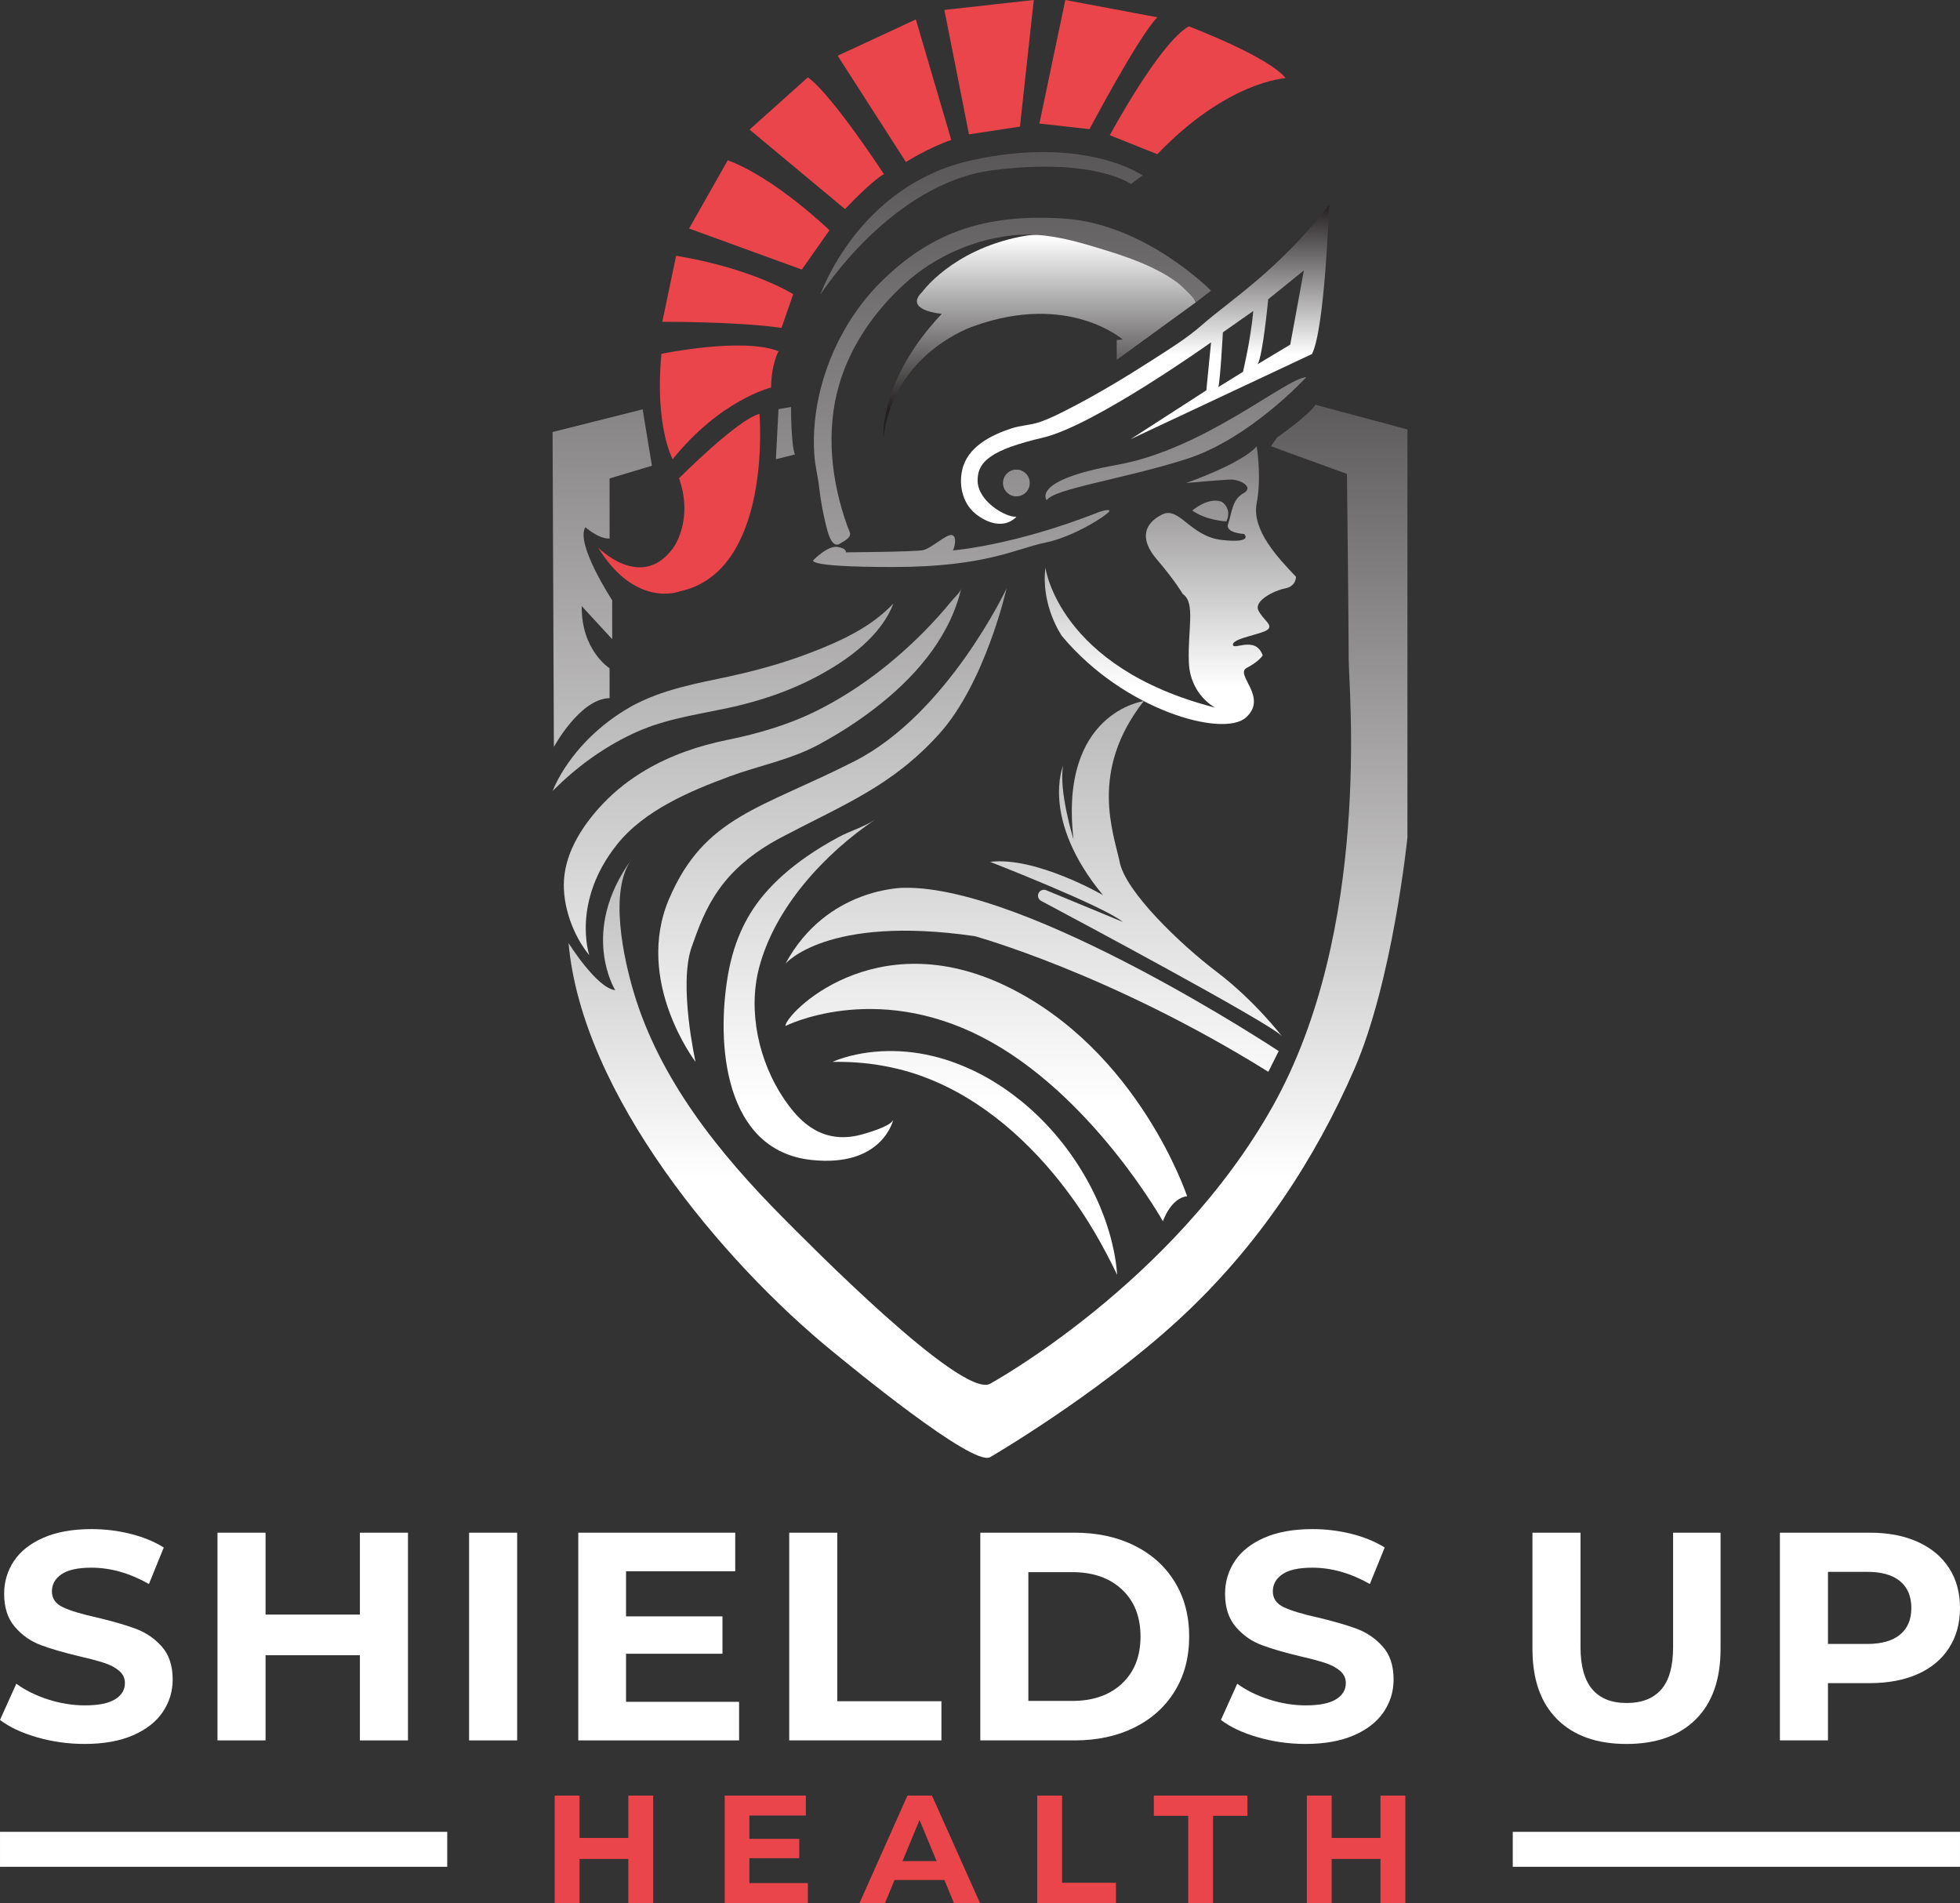
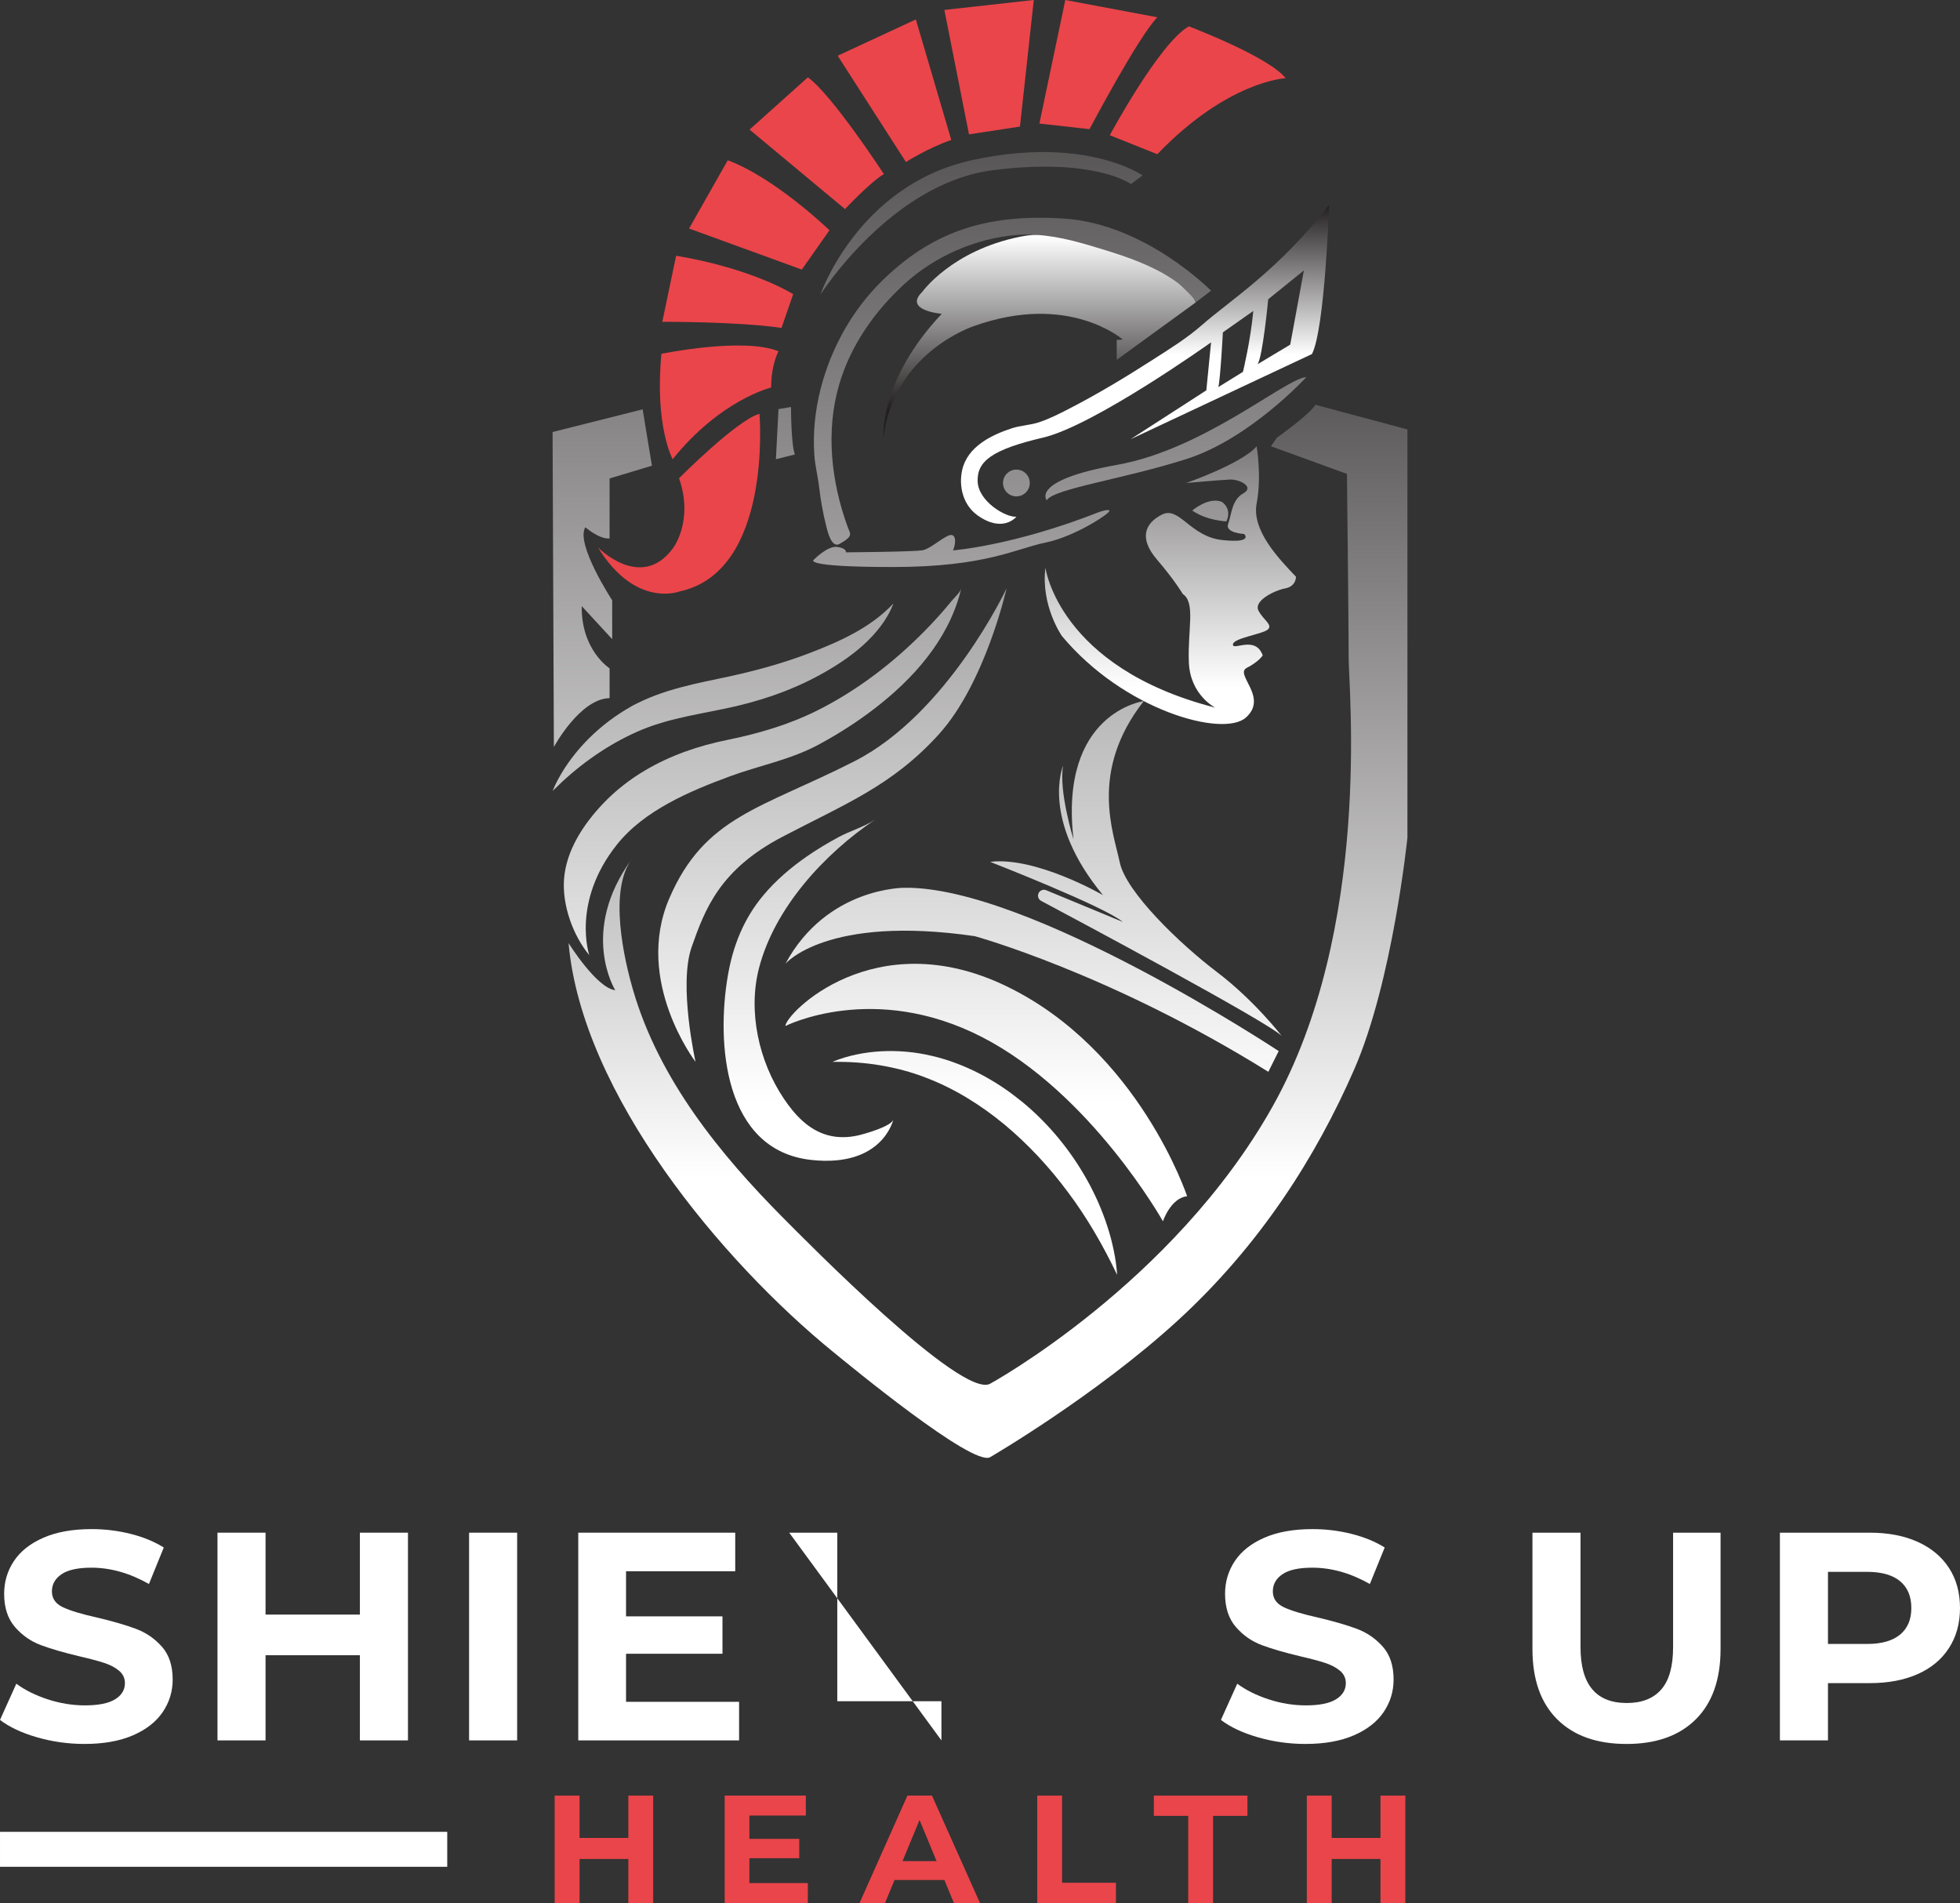
<svg xmlns="http://www.w3.org/2000/svg" xmlns:xlink="http://www.w3.org/1999/xlink" viewBox="0 0 1000 970.807">
  <rect x="0" y="0" width="1000" height="970.807" fill="#333333" stroke="none" />
  <linearGradient id="a" gradientUnits="userSpaceOnUse" x1="500.771" x2="500.771" y1="562.785" y2="-81.801">
    <stop offset="0" stop-color="#fff" />
    <stop offset="1" stop-color="#231f20" />
  </linearGradient>
  <linearGradient id="b" x1="530.393" x2="530.393" xlink:href="#a" y1="120.453" y2="209.064" />
  <linearGradient id="c" x1="518.568" x2="518.568" xlink:href="#a" y1="562.785" y2="-81.801" />
  <linearGradient id="d" x1="516.558" x2="516.558" xlink:href="#a" y1="562.785" y2="-81.801" />
  <linearGradient id="e" x1="584.213" x2="584.213" xlink:href="#a" y1="181.115" y2="104.403" />
  <linearGradient id="f" x1="400.716" x2="400.716" xlink:href="#a" y1="562.785" y2="-81.801" />
  <linearGradient id="g" x1="599.942" x2="599.942" xlink:href="#a" y1="562.785" y2="-81.801" />
  <linearGradient id="h" x1="597.12" x2="597.12" xlink:href="#a" y1="350.466" y2="143.186" />
  <linearGradient id="i" x1="617.477" x2="617.477" xlink:href="#a" y1="562.785" y2="-81.801" />
  <linearGradient id="j" x1="490.444" x2="490.444" xlink:href="#a" y1="562.785" y2="-81.801" />
  <linearGradient id="k" x1="307.272" x2="307.272" xlink:href="#a" y1="562.785" y2="-81.801" />
  <linearGradient id="l" x1="368.87" x2="368.87" xlink:href="#a" y1="562.785" y2="-81.801" />
  <linearGradient id="m" x1="389.053" x2="389.053" xlink:href="#a" y1="562.785" y2="-81.801" />
  <linearGradient id="n" x1="424.697" x2="424.697" xlink:href="#a" y1="562.785" y2="-81.801" />
  <linearGradient id="o" x1="412.501" x2="412.501" xlink:href="#a" y1="562.785" y2="-81.801" />
  <linearGradient id="p" x1="497.335" x2="497.335" xlink:href="#a" y1="562.785" y2="-81.801" />
  <linearGradient id="q" x1="503.196" x2="503.196" xlink:href="#a" y1="562.785" y2="-81.801" />
  <linearGradient id="r" x1="526.557" x2="526.557" xlink:href="#a" y1="562.785" y2="-81.801" />
  <linearGradient id="s" x1="504.077" x2="504.077" xlink:href="#a" y1="600.699" y2="63.488" />
  <linearGradient id="t" x1="579.559" x2="579.559" xlink:href="#a" y1="562.785" y2="-81.801" />
  <g fill="#ea454a">
    <path d="m387.493 211.13s6.832 80.441-40.771 90.579c0 0-22.479 8.815-41.653-22.479 0 0 21.818 22.479 38.127.661 0 0 10.918-13.884 3.255-35.923 0 0 29.803-29.973 41.042-32.838z" />
    <path d="m397.19 179.174s-3.747 6.832-3.747 18.512c0 0-25.785 6.171-50.248 36.584 0 0-9.256-16.749-5.73-53.774 0 0 41.433-8.595 59.725-1.322z" />
    <path d="m398.733 167.273 5.95-17.19s-20.276-13.003-59.725-19.614l-7.052 33.719s37.906-.22 60.827 3.085z" />
    <path d="m351.57 116.584 57.521 20.937 14.105-20.055s-27.548-26.667-51.901-35.703l-19.725 34.821z" />
    <path d="m382.424 66.116 48.705 40.551s13.003-13.884 19.835-17.851c0 0-26.446-40.551-38.788-49.367z" />
    <path d="m427.383 28.43 34.821 54.215s11.46-7.273 23.141-11.24l-18.072-61.488z" />
    <path d="m481.818 5.069 12.562 63.471 26.006-3.967 7.052-64.573z" />
    <path d="m543.526 0-13.223 63.03 25.565 2.865s24.904-47.163 34.601-57.08l-46.942-8.815z" />
    <path d="m606.557 13.444s40.771 15.427 49.367 26.446c0 0-29.532 1.322-65.455 38.788l-24.242-9.697s25.344-47.163 40.331-55.537z" />
  </g>
  <path d="m577.025 93.885 5.95-4.408s-29.311-20.496-87.273-7.714c-57.962 12.782-77.135 68.54-77.135 68.54s36.092-56.844 87.934-63.471 70.524 7.052 70.524 7.052z" fill="url(#a)" />
  <path d="m572.838 173.224s-27.548-24.242-76.033-6.832c0 0-40.771 13.223-46.061 56.86 0 0-2.424-29.114 29.752-63.152 0 0-19.835-1.641-9.917-11.228 0 0 14.986-21.047 49.807-28.099 34.821-7.052 83.967 17.631 89.697 33.499l-40.331 29.311v-10.138z" fill="url(#b)" />
  <circle cx="518.568" cy="246.392" fill="url(#c)" r="6.832" />
  <path d="m617.879 148.292s-33.306-33.967-74.794-36.777c-41.488-2.81-68.761 7.769-93.389 32.066-15.086 14.884-25.815 34.351-31.028 54.846-2.772 10.898-3.96 22.221-3.212 33.452.378 5.684 1.831 11.136 2.477 16.724.76 6.577 1.943 13.105 3.544 19.53.593 2.381 2.637 11.755 6.897 9.332 7.273-4.132 5.455-4.959 4.132-8.595-8.41-23.128-11.342-48.891-4.334-72.775 5.858-19.966 18.155-37.426 33.425-51.357 15.482-14.124 36.408-23.24 57.291-24.862 12.626-.981 25.097 1.767 37.125 5.356 11.251 3.358 22.582 6.729 33.119 11.968 4.364 2.17 8.619 4.643 12.455 7.663.786.619 9.437 8.685 8.495 9.406 0-0 7.796-5.978 7.796-5.978z" fill="url(#d)" />
  <path d="m613.324 165.732c-7.665 6.761-16.622 12.294-25.213 17.807-13.845 8.892-28.013 17.44-42.654 24.976-4.974 2.563-10.034 5.146-15.374 6.912-4.5 1.486-9.388 1.593-13.974 3.1-10.529 3.445-22.544 9.452-25.192 21.208-1.916 8.505.538 18.001 7.859 23.189 13.048 9.259 19.787.668 19.787.668-5.34.495-19.443-7.773-19.766-18.022-.344-10.25 7.256-16.214 33.374-22.328 26.118-6.115 85.717-48.597 85.717-48.597l-2.412 24.482-38.671 24.955 92.564-43.473c6.61-12.897 8.763-76.2 8.763-76.2-25.127 32.9-50.922 49.091-64.81 61.322zm20.843 23.964-12.574 7.773c.99-3.316 2.325-27.926 2.325-27.926l15.524-10.917c-1.421 15.266-5.275 31.07-5.275 31.07zm24.115-13.888-16.687 10.012c2.648-3.725 5.448-33.159 5.448-33.159l18.194-14.706-6.955 37.852z" fill="url(#e)" />
  <path d="m403.581 207.604s0 19.394 1.983 24.242l-9.697 2.424 1.322-25.565z" fill="url(#f)" />
  <path d="m666.502 192.397s-28.65 31.295-60.827 41.653-68.099 15.207-71.626 21.157c0 0-8.595-10.138 35.923-18.072 44.518-7.934 86.171-44.298 96.529-44.738z" fill="url(#g)" />
  <path d="m605.234 246.392s28.43-9.917 35.923-18.733c0 0 2.645 15.427 0 29.091s11.019 27.989 20.055 37.466c0 0 .22 4.848-5.51 5.95-5.73 1.102-16.088 6.391-13.664 11.24s7.493 7.273 4.848 9.697c-2.645 2.424-17.851 4.408-17.851 7.714s11.46-4.848 15.207 5.51c0 0-1.763 3.085-8.154 6.391s11.24 14.986-.441 25.344c-11.68 10.358-62.369-3.747-93.885-41.653 0 0-10.811-15.427-8.381-34.821 0 0 6.617 50.909 86.618 71.405 0 0-12.782-6.391-13.444-23.141s3.526-30.413-3.085-34.821c0 0-3.967-6.832-13.223-17.631-9.256-10.799-6.171-18.512 2.645-22.92 8.815-4.408 14.325 11.24 30.634 13.003s11.24-3.085 11.24-3.085-9.917-.451-8.154-5.184 1.763-12.226 7.714-15.532c5.95-3.306-1.983-7.273-6.832-7.052s-22.259 1.763-22.259 1.763z" fill="url(#h)" />
  <path d="m608.292 260.442s8.182-7.107 15.041-4.463c0 0 5.455 3.223 2.397 10 0 0-10-.331-17.438-5.537z" fill="url(#i)" />
  <path d="m486.226 280.772s30.744-2.314 74.38-19.504c0 0 5.399-1.94 5.399-.584s-17.532 13.036-32.623 16.121-30.518 12.452-77.791 12.452-40.354-3.747-40.354-3.747 7.076-7.273 12.035-6.501 4.298 2.755 4.298 2.755 35.041-.22 39.339-1.102c4.298-.882 12.011-8.375 14.766-7.714s1.322 6.391.551 7.824z" fill="url(#j)" />
  <path d="m282.589 381.058s13.223-24.583 28.43-24.913v-15.207s-14.546-9.256-14.215-31.736l15.537 16.86v-19.835s-18.953-28.981-13.664-37.245c0 0 6.832 6.061 12.342 5.73v-30.634l21.598-6.501-4.738-28.76-45.951 11.57.661 160.671z" fill="url(#k)" />
  <path d="m281.928 403.527c1.635-4.018 3.728-7.86 6.103-11.538 2.369-3.687 5.054-7.186 7.957-10.518 5.822-6.656 12.621-12.52 20.123-17.472.934-.625 1.888-1.223 2.855-1.802.956-.591 1.925-1.175 2.937-1.729.994-.581 2.014-1.099 3.038-1.603 1.019-.525 2.051-1.005 3.087-1.478 4.133-1.923 8.387-3.449 12.629-4.812 8.51-2.666 17.016-4.486 25.276-6.192 16.284-3.326 32.097-7.427 47.463-13.356 7.742-2.959 15.3-6.162 22.492-10.119 7.197-3.953 13.965-8.729 19.924-15.029-1.51 4.072-3.754 7.919-6.409 11.465-2.65 3.561-5.737 6.804-9.035 9.792-6.629 5.962-14.138 10.795-21.787 15.017-15.445 8.511-32.479 14.076-49.482 17.513-8.377 1.746-16.577 3.168-24.431 5.124-3.935.948-7.767 2.077-11.518 3.328-3.738 1.287-7.341 2.762-10.997 4.516-7.271 3.449-14.31 7.641-21.017 12.471-6.735 4.817-13.083 10.298-19.209 16.421z" fill="url(#l)" />
  <path d="m300.661 487.274s-9.256-27.108 14.105-56.419c13.904-17.445 37.096-27.227 57.457-34.755 15.033-5.558 30.939-8.451 45.166-16.097 8.625-4.635 16.96-9.807 24.871-15.58 19.928-14.543 38.352-33.55 46.257-57.422.744-2.248 1.39-4.529 1.928-6.835-.474 2.031-3.612 4.786-4.871 6.338-4.489 5.531-9.284 10.815-14.295 15.875-15.726 15.879-33.763 29.689-53.74 39.789-14.699 7.432-30.407 12.036-46.497 15.303-14.592 2.963-28.854 7.831-41.718 15.414-7.887 4.65-15.193 10.301-21.512 16.936-10.011 10.512-19.036 24.005-20.052 38.887-.902 13.21 4.573 28.502 12.902 38.566z" fill="url(#m)" />
  <path d="m354.876 541.71s-8.815-39.229-1.983-58.623c6.832-19.394 14.325-39.449 46.281-56.199s55.978-26.006 79.78-52.232 34.601-74.491 34.601-74.491-29.973 63.912-77.576 88.154-76.474 27.989-94.546 70.083c-18.072 42.094 13.444 83.306 13.444 83.306z" fill="url(#n)" />
  <path d="m446.556 418.073c-25.946 17.447-51.287 44.969-59.286 75.694-5.795 22.259-.082 47.762 12.619 66.655 5.594 8.321 12.673 16.106 22.686 18.747 4.898 1.292 10.01 1.199 14.938.122 3.263-.713 17.533-4.695 18.299-8.27-0.0.001-5.29 24.683-41.874 20.716-44.625-4.839-48.557-59.51-42.558-94.192 2.626-15.178 8.09-28.857 18.039-40.77 6.425-7.693 14.121-14.252 22.345-19.946 5.137-3.556 10.503-6.776 16-9.742 5.933-3.201 13.256-5.293 18.79-9.015z" fill="url(#o)" />
  <path d="m424.697 541.709c3.887-1.653 7.978-2.858 12.154-3.74 4.178-.891 8.448-1.42 12.753-1.663 8.604-.453 17.372.317 25.897 2.357 8.534 1.958 16.753 5.18 24.531 9.173 3.878 2.018 7.638 4.26 11.27 6.676 3.646 2.403 7.09 5.075 10.487 7.792 13.395 11.114 24.532 24.717 32.875 39.718.517.94 1.055 1.867 1.546 2.821l1.447 2.873c.98 1.903 1.849 3.865 2.733 5.809 1.681 3.937 3.259 7.903 4.55 11.967.676 2.017 1.237 4.077 1.819 6.116.5 2.072 1.064 4.109 1.454 6.2.889 4.14 1.454 8.349 1.759 12.551-7.261-15.183-15.384-29.227-25.027-42.092-9.548-12.884-20.424-24.571-32.519-34.647-12.136-10.002-25.542-18.386-40.258-23.938-7.311-2.843-15.006-4.855-22.941-6.203-7.944-1.354-16.099-1.908-24.529-1.771z" fill="url(#p)" />
  <path d="m400.716 523.417s44.959-22.92 100.496 5.73c55.537 28.65 92.121 93.885 92.121 93.885s3.967-11.901 12.342-12.782c0 0-24.683-74.491-92.121-107.108-67.438-32.617-112.838 14.105-112.838 20.276z" fill="url(#q)" />
  <path d="m400.716 491.679s20.896-25.121 96.619-14.102c0 0 69.112 18.953 149.773 69.201l5.289-10.579s-127.383-84.188-190.855-83.306c0 0-39.67-.447-60.827 38.785z" fill="url(#r)" />
  <path d="m313.884 505.121s-18.512-29.747 8.374-66.772c-11.768 16.205-3.939 50.861.938 67.405 13.228 44.871 43.845 82.775 76.298 115.444 11.745 11.823 91.188 92.632 105.686 84.7.006-.003 93.445-51.132 144.133-141.488s38.788-212.893 38.788-228.32-.882-94.325-.882-94.325l-38.788-14.105 3.085-4.408s16.529-11.68 19.614-16.749l46.942 12.562v208.265s-7.493 73.168-27.108 118.127c-19.614 44.959-48.265 89.918-90.138 128.265-41.843 38.32-95.57 69.597-95.648 69.642-8.788 5.115-72.296-47.345-80.069-53.672-56.606-46.078-128.197-131.503-135.028-208.587 0 0 14.372 23.003 23.802 24.018z" fill="url(#s)" />
  <path d="m583.546 357.658s-43.325 5.759-35.832 70.553c0 0-7.714-24.904-5.289-37.686 0 0-11.802 27.328 20.325 66.116 0 0-34.209-19.835-57.57-16.97 0 0 58.182 22.7 67.659 30.634l-39.068-16.165c-1.629-.674-3.487.188-4.023 1.867-.443 1.387.166 2.892 1.452 3.577 16.2 8.624 115.859 61.818 122.741 68.903 0 0-13.884-18.072-33.058-32.617-19.174-14.546-46.502-40.992-49.587-55.978s-15.829-46.34 12.251-82.233z" fill="url(#t)" />
  <g fill="#fff">
    <path d="m18.848 886.26c-7.822-2.27-14.105-5.223-18.848-8.856l8.327-18.468c4.541 3.329 9.939 6.005 16.197 8.022 6.257 2.021 12.512 3.028 18.77 3.028 6.963 0 12.112-1.035 15.441-3.104 3.331-2.068 4.996-4.818 4.996-8.25 0-2.522-.984-4.618-2.951-6.283-1.969-1.665-4.493-3.003-7.569-4.012-3.08-1.008-7.242-2.12-12.49-3.329-8.076-1.916-14.683-3.834-19.831-5.754-5.146-1.914-9.562-4.994-13.244-9.234-3.685-4.238-5.526-9.889-5.526-16.953 0-6.156 1.665-11.732 4.996-16.728 3.329-4.996 8.349-8.955 15.063-11.884 6.71-2.926 14.911-4.39 24.598-4.39 6.76 0 13.371.809 19.831 2.423 6.457 1.615 12.11 3.935 16.955 6.963l-7.569 18.62c-9.79-5.55-19.58-8.327-29.368-8.327-6.864 0-11.935 1.112-15.213 3.331-3.282 2.221-4.921 5.146-4.921 8.78 0 3.632 1.892 6.334 5.677 8.098 3.785 1.767 9.56 3.509 17.333 5.223 8.072 1.918 14.683 3.836 19.831 5.752 5.146 1.918 9.56 4.946 13.244 9.083 3.684 4.139 5.526 9.74 5.526 16.803 0 6.055-1.692 11.581-5.071 16.575-3.383 4.996-8.454 8.958-15.213 11.884-6.763 2.926-14.988 4.39-24.675 4.39-8.379 0-16.476-1.136-24.297-3.406z" />
    <path d="m208.145 781.884v105.966h-24.524v-43.445h-48.138v43.445h-24.523v-105.966h24.523v41.781h48.138v-41.781z" />
    <path d="m239.33 781.884h24.523v105.966h-24.523z" />
    <path d="m377.083 868.17v19.679h-82.047v-105.966h80.08v19.679h-55.707v23.01h49.197v19.073h-49.197v24.524h57.675z" />
-     <path d="m402.664 781.884h24.523v85.984h53.134v19.982h-77.657z" />
-     <path d="m500.152 781.884h48.138c11.504 0 21.67 2.195 30.502 6.585 8.83 4.39 15.693 10.572 20.587 18.543 4.895 7.975 7.343 17.258 7.343 27.856 0 10.596-2.448 19.883-7.343 27.854-4.895 7.973-11.757 14.153-20.587 18.543-8.832 4.39-18.998 6.585-30.502 6.585h-48.138zm46.927 85.832c10.597 0 19.048-2.951 25.356-8.856 6.306-5.903 9.461-13.899 9.461-23.992 0-10.091-3.155-18.091-9.461-23.994-6.308-5.904-14.758-8.856-25.356-8.856h-22.404v65.697z" />
+     <path d="m402.664 781.884h24.523v85.984h53.134v19.982z" />
    <path d="m641.765 886.26c-7.822-2.27-14.105-5.223-18.848-8.856l8.327-18.468c4.541 3.329 9.939 6.005 16.197 8.022 6.257 2.021 12.512 3.028 18.77 3.028 6.963 0 12.112-1.035 15.441-3.104 3.331-2.068 4.996-4.818 4.996-8.25 0-2.522-.984-4.618-2.951-6.283-1.969-1.665-4.493-3.003-7.569-4.012-3.08-1.008-7.242-2.12-12.49-3.329-8.076-1.916-14.683-3.834-19.831-5.754-5.146-1.914-9.562-4.994-13.244-9.234-3.685-4.238-5.526-9.889-5.526-16.953 0-6.156 1.665-11.732 4.996-16.728 3.329-4.996 8.349-8.955 15.063-11.884 6.71-2.926 14.911-4.39 24.598-4.39 6.76 0 13.371.809 19.831 2.423 6.457 1.615 12.11 3.935 16.955 6.963l-7.569 18.62c-9.79-5.55-19.58-8.327-29.368-8.327-6.864 0-11.935 1.112-15.213 3.331-3.282 2.221-4.921 5.146-4.921 8.78 0 3.632 1.892 6.334 5.677 8.098 3.785 1.767 9.56 3.509 17.333 5.223 8.072 1.918 14.683 3.836 19.831 5.752 5.146 1.918 9.56 4.946 13.244 9.083 3.684 4.139 5.526 9.74 5.526 16.803 0 6.055-1.692 11.581-5.071 16.575-3.383 4.996-8.454 8.958-15.213 11.884-6.763 2.926-14.988 4.39-24.675 4.39-8.379 0-16.476-1.136-24.297-3.406z" />
    <path d="m794.503 877.101c-8.428-8.375-12.64-20.334-12.64-35.876v-59.342h24.523v58.433c0 18.974 7.872 28.459 23.616 28.459 7.668 0 13.523-2.294 17.561-6.888 4.034-4.59 6.055-11.781 6.055-21.571v-58.433h24.22v59.342c0 15.542-4.214 27.501-12.64 35.876-8.426 8.379-20.209 12.565-35.346 12.565-15.138 0-26.923-4.186-35.348-12.565z" />
    <path d="m978.429 786.577c6.912 3.129 12.236 7.569 15.97 13.321 3.733 5.752 5.602 12.565 5.602 20.437 0 7.771-1.868 14.558-5.602 20.36-3.733 5.803-9.058 10.243-15.97 13.321-6.914 3.08-15.063 4.618-24.447 4.618h-21.345v29.216h-24.523v-105.966h45.868c9.384 0 17.533 1.566 24.447 4.693zm-9.006 47.305c3.834-3.179 5.752-7.694 5.752-13.547 0-5.954-1.918-10.522-5.752-13.701-3.838-3.179-9.438-4.768-16.805-4.768h-19.982v36.785h19.982c7.367 0 12.967-1.589 16.805-4.768z" />
  </g>
  <path d="m333.255 916.008v54.799h-12.68v-22.467h-24.896v22.467h-12.682v-54.799h12.682v21.606h24.896v-21.606z" fill="#ea454a" />
  <path d="m412.168 960.63v10.177h-42.432v-54.799h41.413v10.177h-28.809v11.899h25.443v9.864h-25.443v12.682z" fill="#ea454a" />
  <path d="m481.839 959.065h-25.443l-4.854 11.742h-12.995l24.426-54.799h12.525l24.503 54.799h-13.309zm-3.992-9.63-8.69-20.979-8.689 20.979z" fill="#ea454a" />
  <path d="m529.198 916.008h12.682v44.465h27.478v10.334h-40.16v-54.799z" fill="#ea454a" />
  <path d="m606.231 926.342h-17.536v-10.334h47.753v10.334h-17.536v44.465h-12.682v-44.465z" fill="#ea454a" />
  <path d="m717.003 916.008v54.799h-12.68v-22.467h-24.896v22.467h-12.682v-54.799h12.682v21.606h24.896v-21.606z" fill="#ea454a" />
  <path d="m.007 934.501h228.177v17.826h-228.177z" fill="#fff" />
-   <path d="m771.816 934.501h228.177v17.826h-228.177z" fill="#fff" />
</svg>